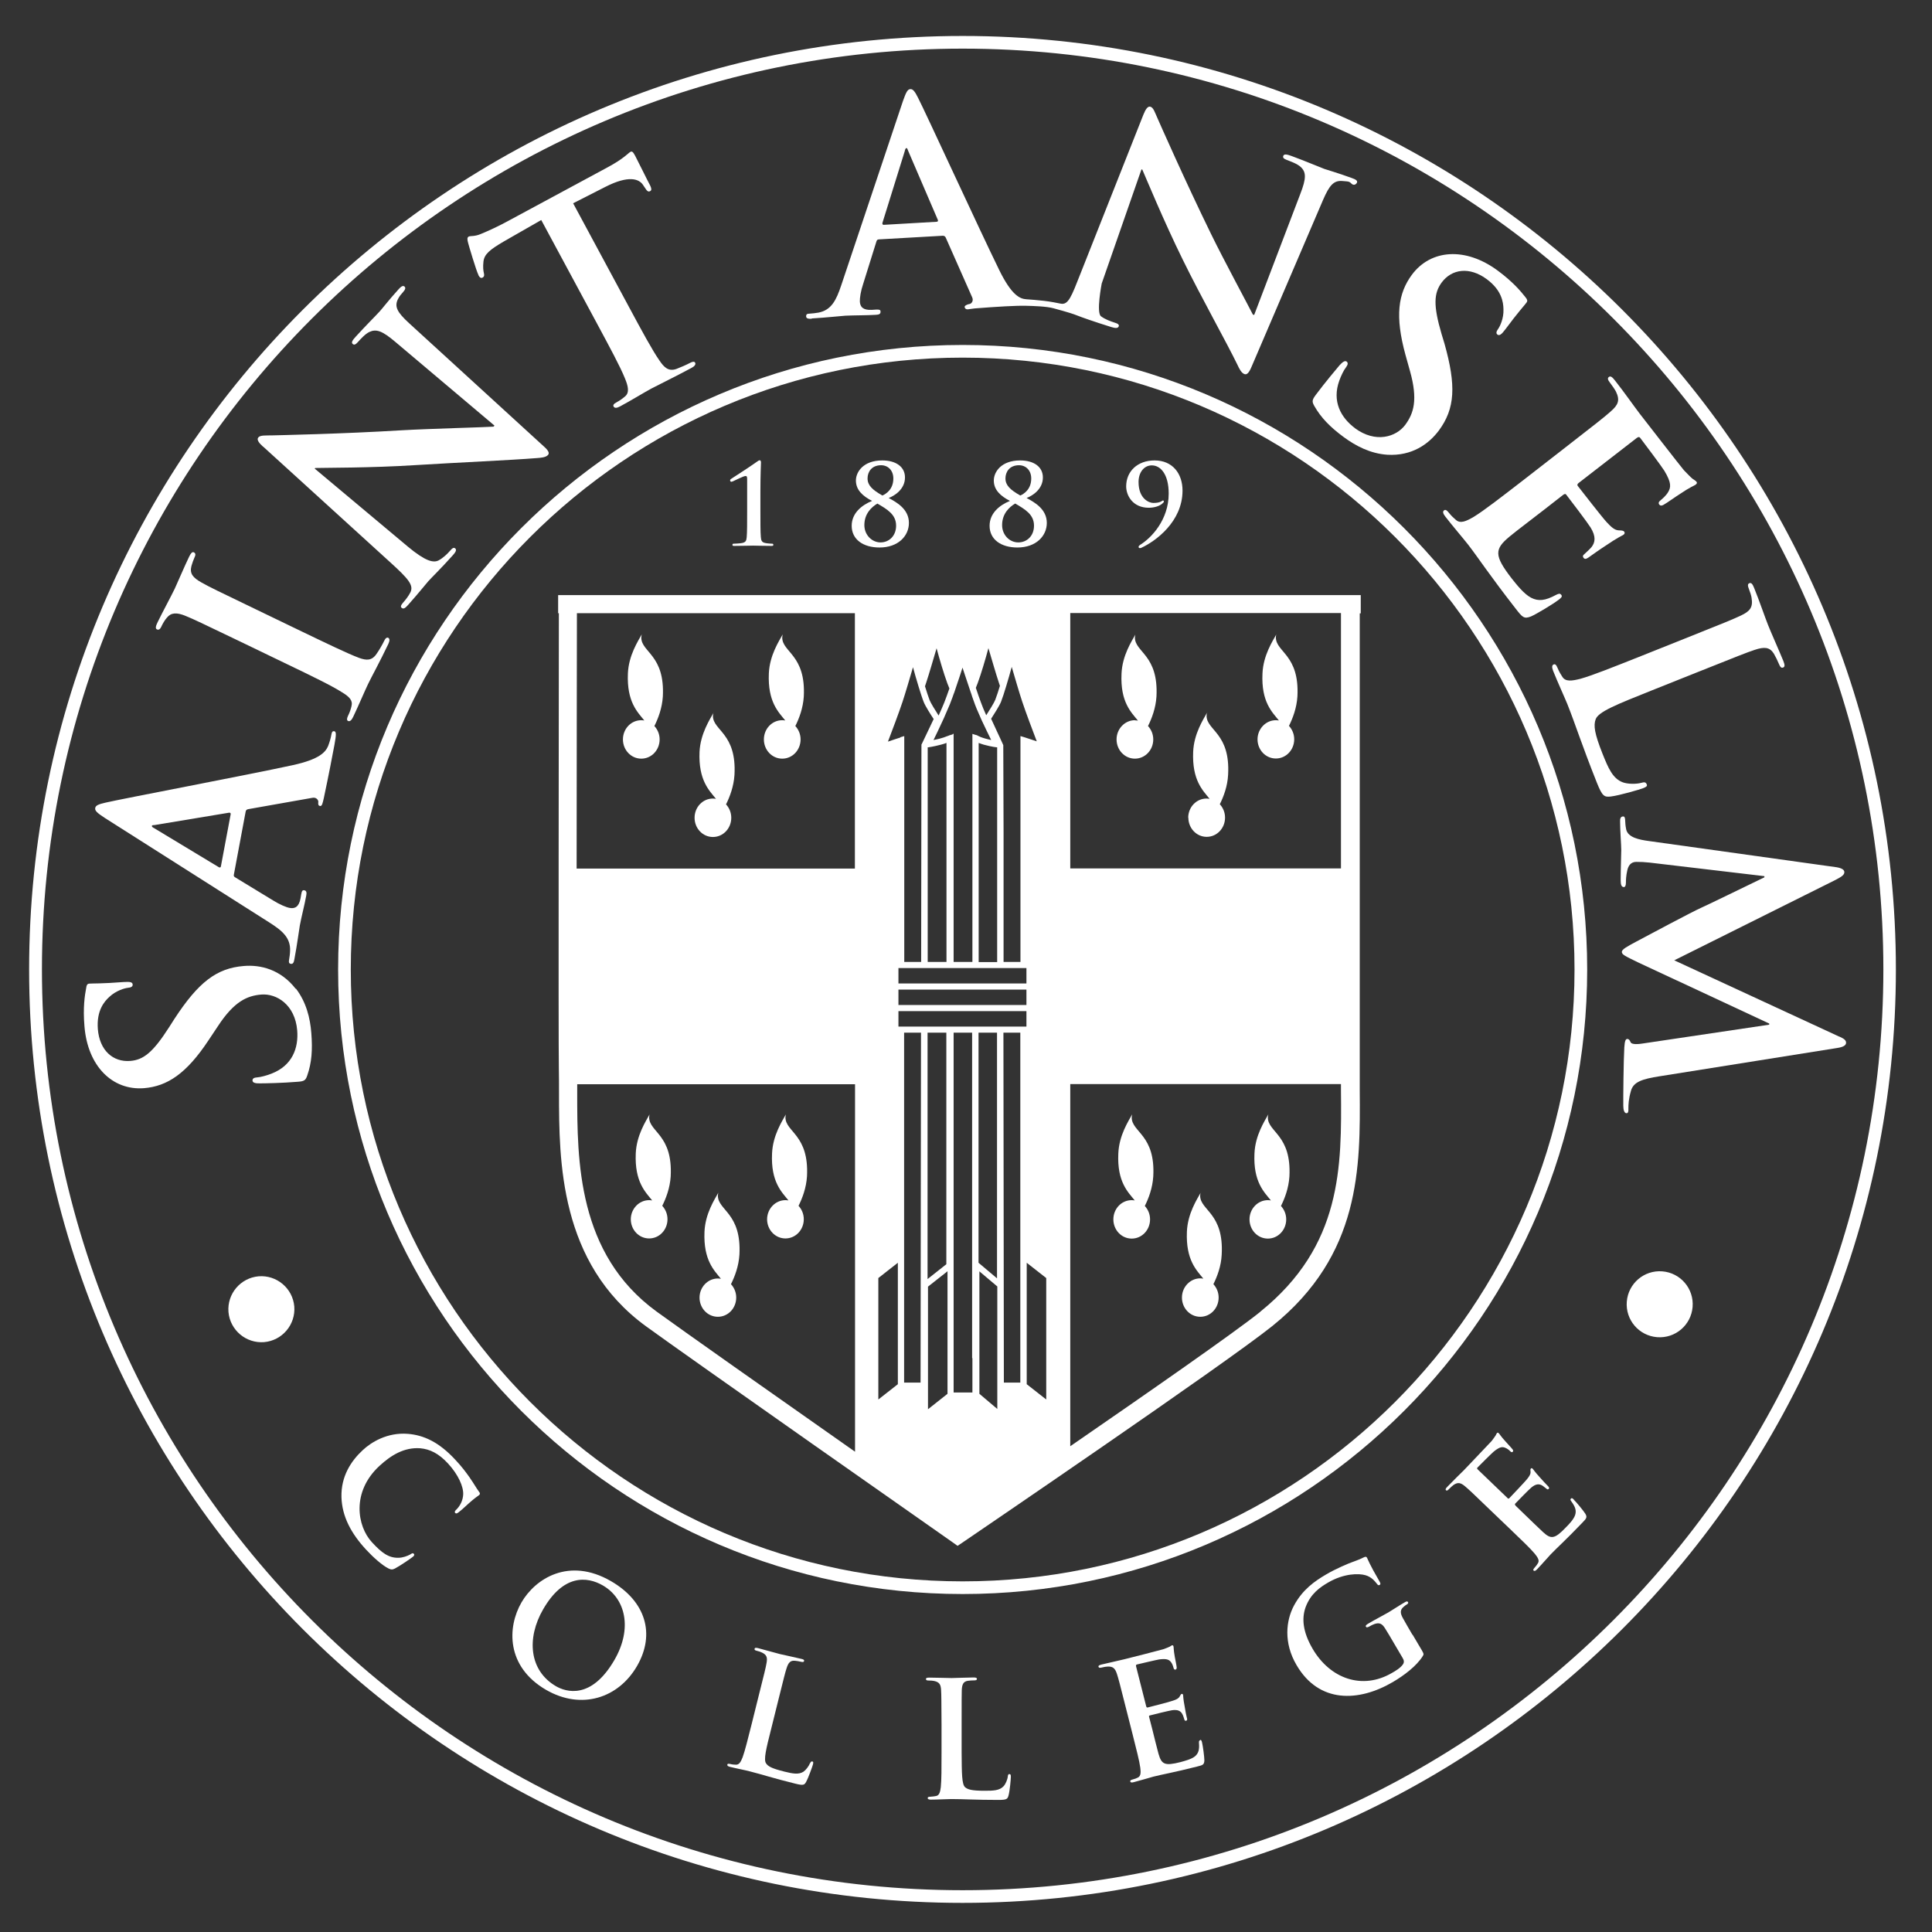
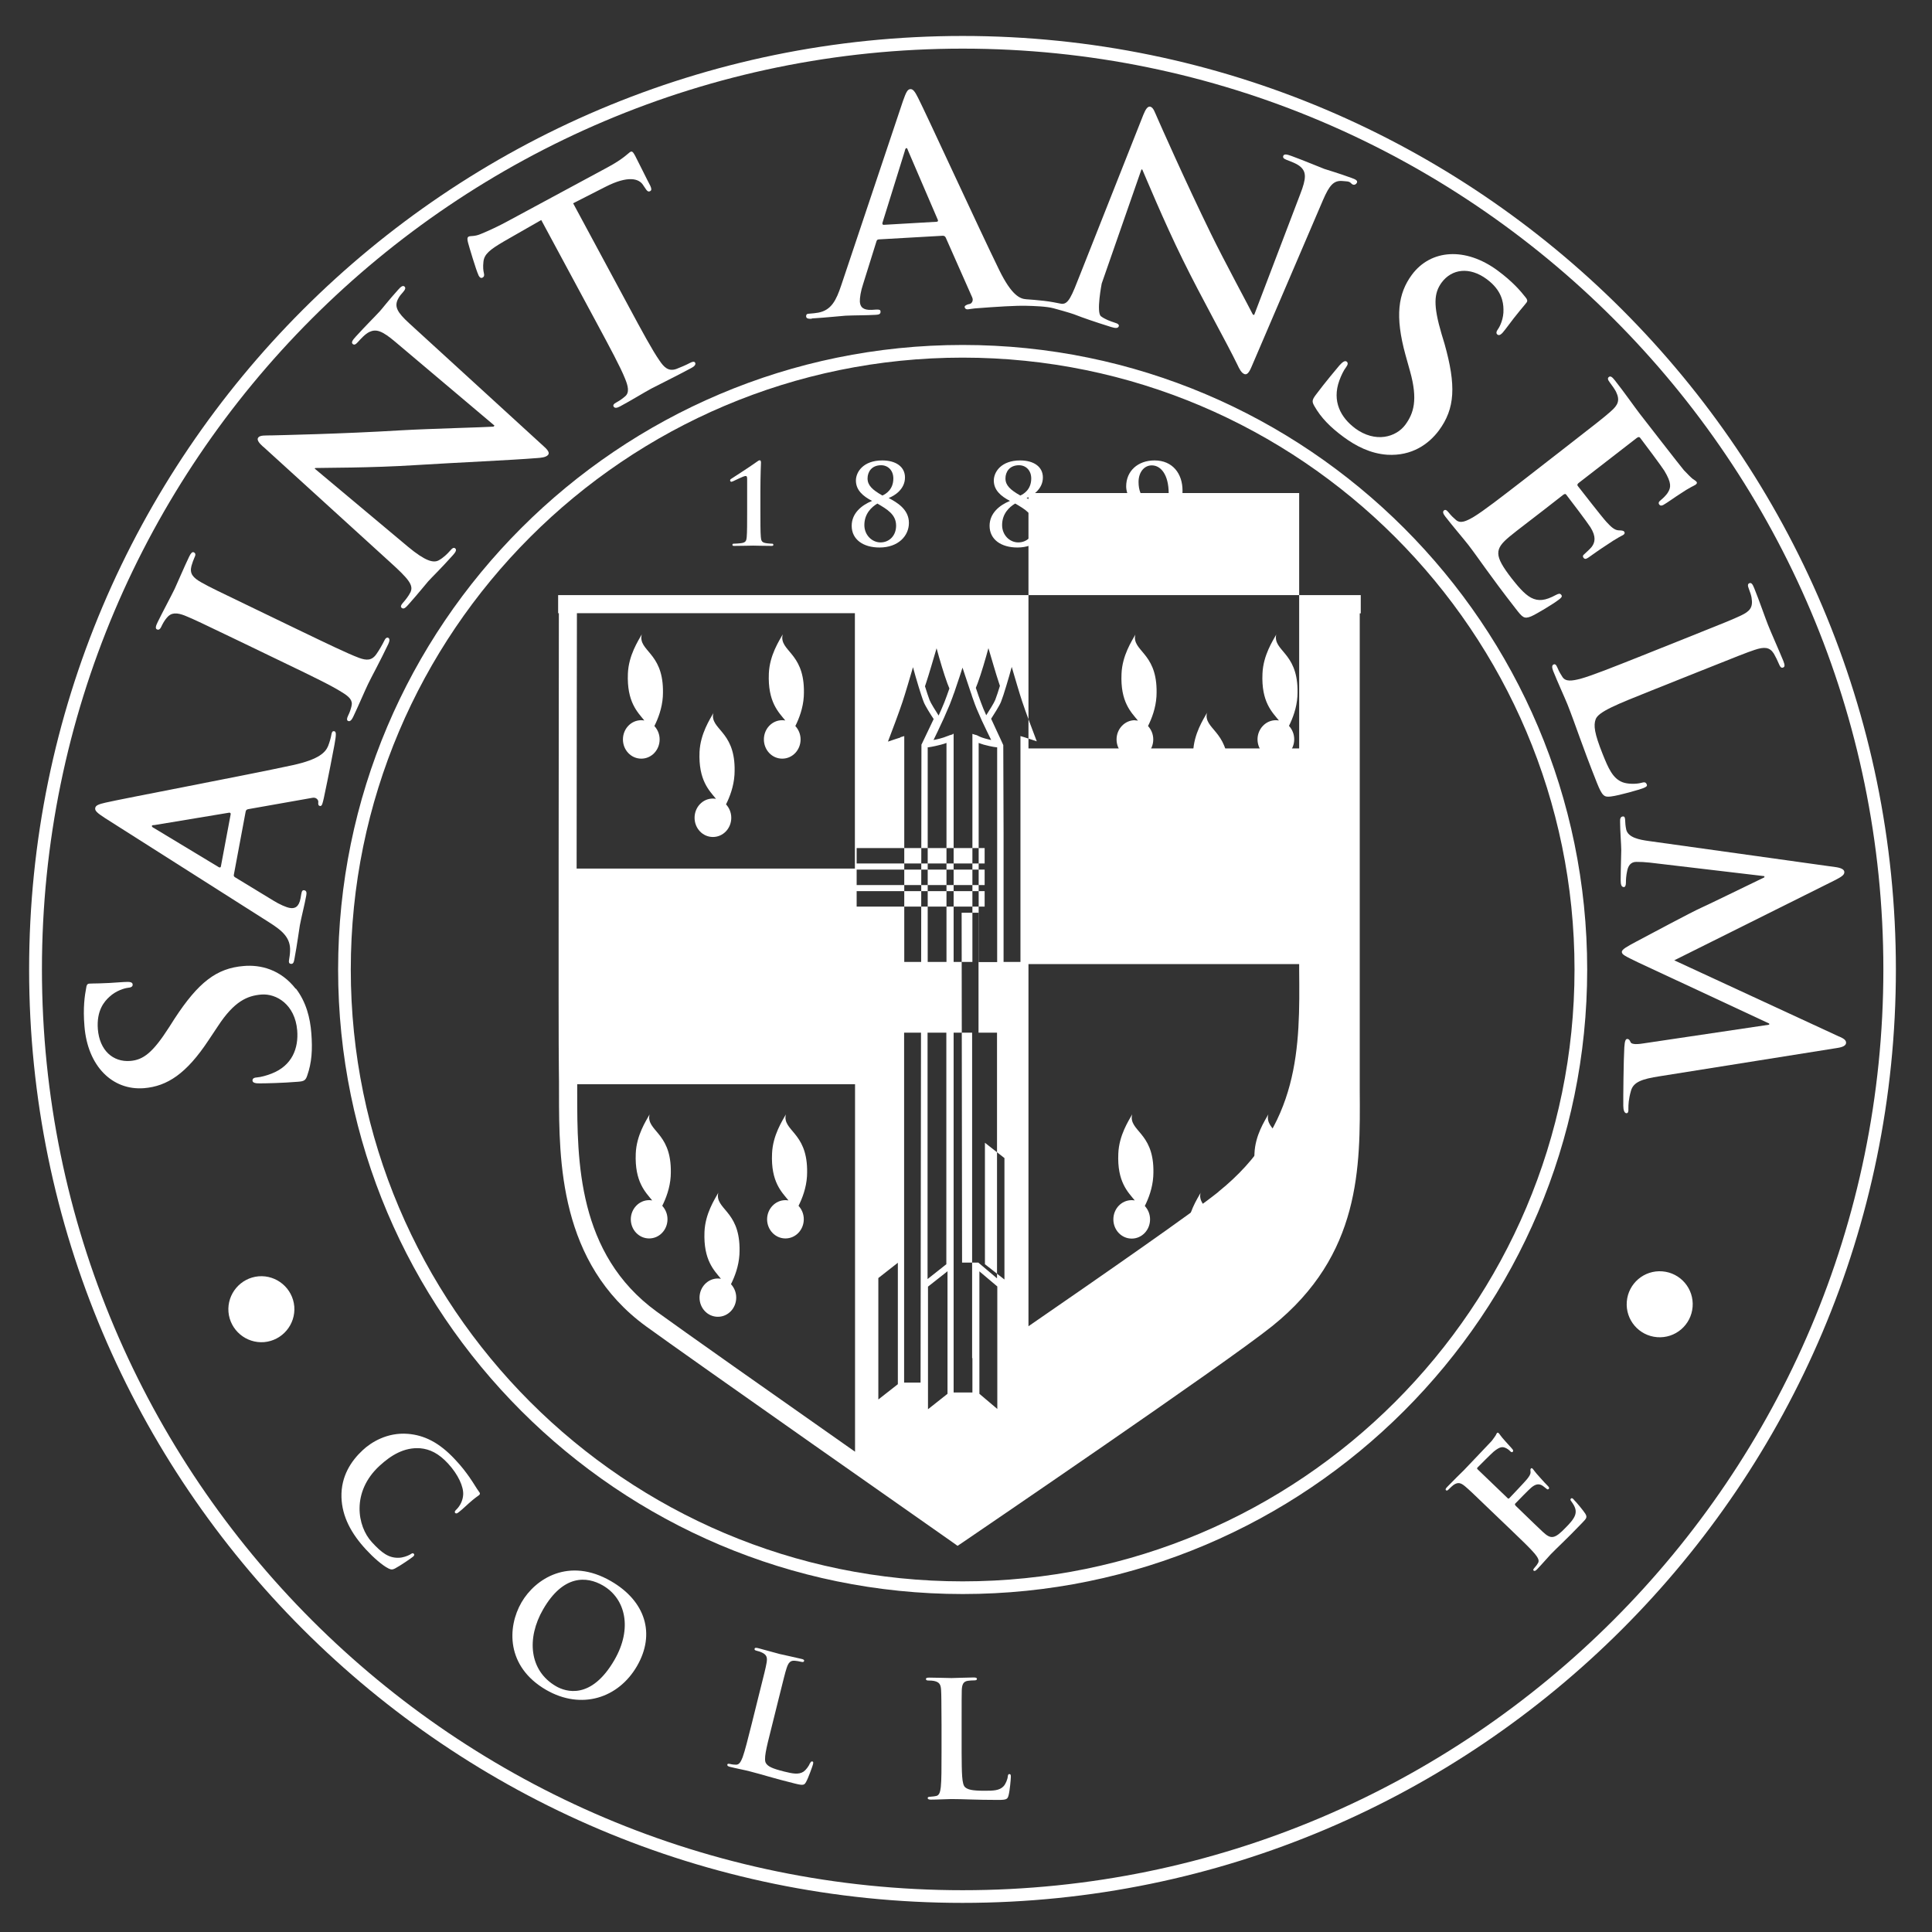
<svg xmlns="http://www.w3.org/2000/svg" id="Layer_1" data-name="Layer 1" viewBox="0 0 132.68 132.68">
  <rect x="0" y="0" width="132.68" height="132.68" fill="#333333" stroke="none" />
  <defs>
    <style>
      .cls-1 {
        fill: #fff;
        stroke-width: 0px;
      }
    </style>
  </defs>
  <path class="cls-1" d="m32.27,101.49c-.3-.42-.54-.75-1.01-1.25-1.12-1.21-2.16-1.68-3.24-1.77-1.44-.12-2.56.6-3.11,1.12-.79.73-1.5,1.79-1.46,3.23.04,1.33.67,2.5,1.7,3.61.48.52,1.11,1.08,1.54,1.29.19.09.26.08.43,0,.35-.18,1.15-.73,1.25-.82.07-.06.11-.13.05-.19-.06-.07-.11-.05-.26.05-.18.1-.51.22-.79.22-.68.02-1.16-.34-1.83-1.07-1.01-1.09-1.42-3.45.52-5.24.79-.73,1.7-1.29,2.8-1.21.66.06,1.27.35,1.92,1.06.69.75,1.06,1.58,1.03,2.12-.02.4-.21.77-.45,1.01-.11.1-.16.18-.1.25.07.07.15.03.28-.08.18-.13.62-.56.9-.79.3-.25.42-.31.48-.37.05-.05.06-.12-.02-.21-.2-.27-.37-.59-.62-.94h0Z" />
  <path class="cls-1" d="m41.95,108.58c-2.88-1.66-5.19-.17-6.14,1.47-.98,1.7-1.06,4.4,1.69,6,2.44,1.41,4.98.56,6.25-1.64,1.27-2.2.59-4.45-1.8-5.83h0Zm.25,5.41c-1.6,2.77-3.35,2.2-4.02,1.81-1.84-1.07-2.03-3.29-.88-5.28,1.38-2.39,2.99-2.28,4.1-1.64,1.57.91,2.04,2.96.8,5.11h0Z" />
  <path class="cls-1" d="m55.62,121.09c-.07.2-.28.47-.44.58-.34.22-.76.13-1.33-.01-.84-.21-1.1-.35-1.24-.56-.18-.25,0-.99.35-2.37l.47-1.89c.41-1.64.48-1.94.59-2.28.12-.37.25-.53.55-.51.13.01.31.04.43.07.13.03.2.03.22-.05.02-.08-.05-.12-.2-.15-.42-.1-1.21-.27-1.47-.33-.29-.07-.96-.27-1.47-.4-.16-.04-.24-.04-.26.04s.04.11.16.14c.14.03.27.08.35.12.34.16.38.36.31.73-.06.35-.14.65-.55,2.29l-.47,1.89c-.25.99-.46,1.84-.62,2.28-.12.3-.23.52-.46.51-.1,0-.24-.01-.4-.05-.13-.03-.18-.01-.19.04-.02.08.05.13.19.16.43.11,1.12.24,1.36.31.87.22,1.57.46,3.11.84.56.14.63.1.75-.12.16-.29.44-1.08.47-1.2.03-.13.03-.19-.04-.2-.09-.02-.12.04-.16.13h0Z" />
  <path class="cls-1" d="m69.33,121.83c-.09,0-.11.07-.12.17-.02.21-.15.52-.29.67-.28.3-.71.31-1.3.31-.87,0-1.15-.08-1.34-.24-.23-.2-.23-.96-.24-2.38v-1.95c0-1.68,0-2,.01-2.35.02-.39.11-.58.41-.63.13-.02.31-.03.43-.03.13,0,.2-.02.2-.1s-.08-.1-.23-.1c-.43,0-1.24.04-1.51.04-.3,0-1-.03-1.52-.03-.17,0-.24.02-.24.1,0,.08.07.1.19.1.14,0,.28.01.37.03.37.08.46.25.48.63.02.35.02.67.03,2.35v1.95c0,1.02,0,1.9-.05,2.36-.04.32-.1.57-.32.61-.1.02-.23.04-.4.05-.13,0-.18.03-.18.09,0,.08.08.11.22.11.44,0,1.14-.04,1.4-.04.9,0,1.63.06,3.23.06.58,0,.63-.06.7-.3.09-.32.16-1.15.16-1.28,0-.13-.01-.19-.09-.19h0Z" />
-   <path class="cls-1" d="m82.42,119.51c-.07.02-.09.07-.08.19.04.46-.04.72-.28.92-.25.2-.7.31-.98.39-1.1.28-1.31.16-1.52-.57-.09-.31-.33-1.3-.42-1.66l-.22-.85c-.02-.06-.02-.11.04-.12.26-.07,1.32-.33,1.53-.36.41-.06.6.06.71.27.07.13.1.27.14.38.01.05.05.09.12.07.1-.03.07-.14.04-.23-.02-.07-.11-.51-.14-.73-.11-.56-.1-.74-.11-.81-.02-.06-.05-.08-.1-.07-.05.01-.08.08-.14.18-.07.13-.22.21-.48.29-.24.09-1.48.4-1.71.46-.06.02-.09-.02-.11-.1l-.69-2.72c-.02-.08,0-.11.05-.13.21-.05,1.35-.32,1.54-.35.55-.07.69.03.82.2.09.12.14.3.16.37.02.1.06.14.14.13.07-.02.08-.09.08-.15-.01-.13-.11-.61-.13-.72-.09-.5-.07-.64-.09-.72-.01-.05-.04-.09-.09-.08-.05.01-.11.06-.16.09-.08.04-.25.11-.45.18-.2.06-2.34.61-2.68.69-.3.08-.99.22-1.56.36-.16.04-.23.08-.21.16.02.07.09.08.21.05.15-.04.34-.07.43-.07.37-.01.5.14.62.49.11.34.19.64.6,2.27l.48,1.89c.25.99.47,1.84.53,2.3.04.32.04.57-.16.67-.09.05-.22.1-.38.14-.13.03-.16.08-.15.13.02.08.1.09.24.05.43-.11,1.1-.31,1.35-.38.63-.16,1.37-.28,2.99-.69.41-.1.5-.13.51-.43,0-.23-.1-.98-.16-1.23-.03-.11-.05-.19-.14-.17h0Z" />
-   <path class="cls-1" d="m97,112.27c-.28-.48-.5-.86-.66-1.15-.19-.34-.19-.56.04-.76.1-.09.17-.14.24-.18.07-.04.11-.09.08-.15-.05-.08-.12-.06-.25.02-.32.18-.81.51-1.1.68-.29.17-.91.49-1.4.78-.13.08-.19.14-.14.21.03.06.1.04.19,0,.13-.08.3-.16.39-.19.35-.12.53-.02.73.3.18.28.39.64.67,1.12l.53.9c.1.16.13.31.02.46-.17.24-.5.44-.75.58-2.02,1.18-4.23.41-5.44-1.65-.69-1.18-.76-2.1-.49-2.86.35-.95,1.02-1.39,1.55-1.7,1.08-.63,2.1-.64,2.57-.5.41.12.63.4.79.6.05.07.1.11.17.07.08-.04.08-.11-.01-.26-.7-1.2-.79-1.5-.85-1.61-.04-.07-.08-.09-.2-.04-.23.12-.59.26-.82.34-.21.07-1.12.45-1.78.84-.8.47-1.62,1.04-2.21,2.13-.56,1.04-.73,2.57.17,4.1,1.54,2.64,4.27,2.54,6.62,1.16.75-.44,1.62-1.09,2.05-1.78.08-.13.07-.16-.08-.42l-.62-1.05h0Z" />
  <path class="cls-1" d="m108.09,102.99c-.08-.08-.14-.14-.21-.07-.05.06-.04.1.04.2.27.37.35.63.25.93-.1.3-.43.64-.63.84-.78.82-1.03.83-1.59.31-.24-.22-.97-.93-1.24-1.19l-.63-.61s-.07-.09-.03-.13c.18-.19.95-.98,1.11-1.11.32-.27.54-.26.74-.15.13.08.23.18.32.24.04.04.09.05.14,0,.07-.07-.02-.16-.08-.22-.06-.05-.36-.38-.51-.55-.39-.42-.47-.58-.52-.62-.05-.05-.09-.04-.12,0-.04.04-.03.11-.02.23.01.15-.08.29-.25.5-.16.2-1.04,1.12-1.21,1.3-.05.05-.09.03-.14-.03l-2.02-1.94c-.06-.05-.06-.09-.03-.13.15-.16.98-.98,1.12-1.1.43-.35.6-.34.8-.26.13.05.28.17.33.23.07.07.13.09.18.04.05-.06.02-.12-.01-.16-.08-.11-.42-.46-.49-.55-.35-.38-.4-.51-.46-.56-.04-.04-.08-.06-.12-.02-.04.04-.06.11-.09.16-.05.08-.15.22-.28.39-.14.16-1.67,1.75-1.91,2.01-.22.22-.72.7-1.13,1.13-.12.12-.15.19-.1.24.06.05.12.02.2-.07.11-.11.25-.24.32-.29.31-.21.5-.15.79.09.27.23.5.44,1.71,1.61l1.41,1.35c.74.71,1.37,1.31,1.67,1.67.2.25.34.46.22.65-.05.09-.13.2-.24.32-.09.1-.1.15-.06.19.06.05.13.02.23-.08.31-.32.77-.85.94-1.03.45-.47,1.01-.96,2.17-2.17.29-.3.36-.38.21-.63-.12-.19-.6-.78-.79-.96h0Z" />
  <path class="cls-1" d="m20.31,67.91c-1.04-1.34-2.43-1.67-3.57-1.57-1.87.15-3.12,1.12-4.76,3.63l-.37.58c-1.11,1.73-1.76,2.24-2.67,2.31-1.18.09-2.1-.72-2.22-2.18-.1-1.28.44-1.9.79-2.22.48-.45,1.08-.6,1.26-.62.24-.02.35-.09.34-.23-.01-.16-.17-.2-.61-.17-1.53.12-2.11.09-2.37.11-.14.01-.19.11-.21.29-.1.52-.23,1.36-.12,2.64.22,2.74,1.92,4.42,4.09,4.25,1.59-.13,2.91-.99,4.43-3.29l.64-.96c1.13-1.73,2.03-2.1,2.99-2.18,1.04-.08,2.31.69,2.46,2.46.1,1.22-.34,2.42-1.76,2.97-.33.13-.73.24-.99.26-.16.01-.33.05-.32.22.01.16.23.2.53.19.32,0,1.5-.02,2.59-.11.43-.03.53-.1.64-.43.31-.88.37-1.77.28-2.91-.08-1.04-.35-2.13-1.06-3.06h0Z" />
  <path class="cls-1" d="m22.96,50.22c-.14-.03-.17.07-.2.22-.04.23-.12.52-.23.8-.17.39-.55.9-2.44,1.31-3.18.69-11.68,2.3-12.84,2.57-.48.11-.68.19-.71.37-.04.19.15.35.67.69l11.27,7.16c.9.57,1.49,1.06,1.44,1.98,0,.16-.04.43-.07.61-.03.15,0,.24.11.26.16.03.22-.08.26-.33.19-1.01.33-2.09.37-2.3.11-.6.33-1.43.44-2.05.04-.21.02-.34-.13-.37-.12-.02-.17.03-.21.26l-.05.29c-.11.6-.4.73-.75.66-.23-.04-.68-.23-1.13-.51l-2.58-1.57c-.11-.06-.14-.11-.12-.2l.81-4.33c.02-.1.07-.15.17-.17l4.41-.78c.25-.05.4.12.41.26-.02.2,0,.28.12.3.14.03.18-.21.26-.55.33-1.55.6-2.96.73-3.66.13-.72.13-.9-.03-.93h0Zm-7.79,9.28c-.01.08-.08.09-.15.05l-4.44-2.68c-.07-.03-.16-.09-.15-.15.01-.06.11-.06.19-.06l5.12-.85c.06,0,.12.02.1.12l-.67,3.57h0Z" />
  <path class="cls-1" d="m11.08,43.03c.1-.21.23-.44.38-.61.28-.35.67-.38,1.29-.12.59.24,1.08.48,3.79,1.78l3.13,1.51c1.73.83,3.13,1.51,3.83,1.96.49.3.74.55.64.94-.04.18-.11.41-.24.67-.1.21-.08.31,0,.35.12.06.24-.04.35-.27.34-.71.83-1.86,1.03-2.27.23-.48.83-1.57,1.39-2.75.09-.2.11-.36-.01-.42-.09-.04-.19.02-.28.22-.13.27-.35.64-.51.87-.33.5-.71.47-1.21.29-.8-.3-2.2-.98-3.93-1.81l-3.13-1.51c-2.7-1.3-3.2-1.54-3.75-1.85-.61-.34-.84-.62-.7-1.15.07-.23.12-.38.2-.56.09-.18.1-.3-.04-.37-.11-.05-.21.07-.32.3-.33.68-.78,1.75-.99,2.2-.25.52-.84,1.61-1.17,2.29-.14.28-.17.44-.06.5.14.07.23-.02.32-.2h0Z" />
  <path class="cls-1" d="m18.07,30.67l8.69,7.91c1.28,1.16,1.66,1.6,1.43,2.09-.13.26-.35.54-.52.73-.13.15-.18.26-.09.34.13.12.27,0,.44-.19.69-.77,1.27-1.5,1.39-1.63.25-.28.83-.83,1.69-1.79.19-.21.28-.37.16-.47-.09-.08-.2-.02-.34.15-.21.24-.48.5-.79.67-.37.2-.93.05-2.12-.94l-6.4-5.36.04-.04c.52-.02,3.85,0,6.91-.2,2.91-.18,6.56-.34,8.29-.48.31-.02.63-.05.78-.21.12-.13.04-.31-.29-.6l-9.24-8.45c-.82-.75-1.03-1.14-.77-1.66.11-.22.22-.33.35-.48.16-.18.19-.3.1-.38-.12-.11-.27.03-.44.22-.65.72-1.11,1.32-1.26,1.48-.28.31-.96.98-1.65,1.74-.2.22-.33.39-.21.5.09.08.19.06.35-.12.19-.21.5-.56.79-.7.47-.22.87-.1,1.79.68l6.81,5.75-.07.07c-.46.04-4.4.14-6.31.25-4.09.25-8.54.34-8.89.35-.49.01-.81-.02-.95.14-.13.15.04.38.33.64h0Z" />
  <path class="cls-1" d="m32.84,18.87c.1.19.18.26.31.19.1-.06.12-.15.08-.31-.04-.16-.07-.41-.03-.77.05-.52.43-.83,1.42-1.41l2.55-1.46,3.84,7.13c.86,1.6,1.6,2.97,1.91,3.75.22.53.32.97.01,1.23-.14.12-.33.27-.59.41-.21.11-.25.2-.2.29.07.12.22.11.44-.01.7-.37,1.76-1.02,2.16-1.23.49-.26,1.61-.8,2.76-1.42.19-.1.3-.23.24-.35-.05-.09-.16-.09-.35.01-.26.14-.66.31-.92.41-.56.21-.87-.11-1.18-.57-.49-.7-1.23-2.07-2.09-3.67l-3.84-7.13,2.22-1.13c1.57-.8,2.3-.56,2.58-.13l.12.18c.16.25.24.32.38.24.1-.06.08-.18,0-.36-.24-.45-.84-1.68-1.03-2.04-.14-.26-.21-.36-.34-.29-.14.08-.46.47-1.58,1.07l-6.88,3.71c-.57.31-1.25.63-1.79.85-.45.2-.72.12-.86.19-.1.06-.1.19-.03.44.04.16.56,1.92.71,2.2h0Z" />
  <path class="cls-1" d="m55.74,21.87c1.02-.06,2.11-.18,2.32-.19.61-.03,1.46-.02,2.09-.06.22-.01.33-.06.32-.22,0-.12-.07-.15-.3-.14l-.3.02c-.61.03-.8-.21-.82-.57-.01-.24.06-.72.23-1.22l.9-2.88c.03-.12.07-.16.17-.17l4.39-.25c.1,0,.16.03.21.13l1.81,4.09c.11.23-.02.42-.15.46-.2.03-.4.13-.36.24.09.22.26.11.69.07,1.54-.12,2.84-.2,3.55-.18.48.01,1.39.04,1.86.17,1.06.29,1.36.39,1.61.49.36.14,1.11.41,2.36.8.27.08.45.1.51-.05.04-.11-.06-.19-.27-.25-.31-.1-.67-.23-.95-.44-.34-.25.05-2.25.05-2.25l2.73-7.84.06.02c.21.47,1.45,3.49,2.78,6.19,1.26,2.57,3.01,5.68,3.75,7.21.13.28.27.56.48.64.17.06.31-.08.48-.48l4.92-11.48c.44-1.02.74-1.35,1.33-1.3.25.03.46,0,.59.15.19.21.36.07.41-.04.06-.15-.12-.23-.37-.32-.93-.34-1.67-.55-1.87-.62-.4-.15-1.28-.53-2.26-.89-.28-.1-.5-.16-.56-.01-.04.11,0,.19.23.28.26.1.72.26.96.48.38.35.41.76-.03,1.88l-3.16,8.29-.09-.03c-.2-.41-2.05-3.84-2.87-5.53-1.77-3.62-3.53-7.61-3.67-7.93-.2-.44-.28-.74-.49-.81-.19-.06-.34.18-.49.55l-4.31,10.89c-.63,1.6-.84,2.2-1.38,2.08-.2-.04-.68-.14-1.13-.19-.45-.05-.92-.09-1.23-.11-.42-.03-.99-.26-1.84-1.99-1.43-2.92-5.04-10.79-5.58-11.84-.22-.44-.35-.61-.53-.6-.2.01-.3.23-.51.82l-4.24,12.66c-.34,1.01-.67,1.7-1.57,1.87-.16.03-.43.06-.61.07-.16,0-.23.05-.23.17,0,.16.13.19.39.18h0Zm6.4-11.52c.02-.08.05-.18.11-.18.06,0,.08.09.11.17l2.05,4.77c.02.06,0,.12-.09.12l-3.63.21c-.08,0-.1-.05-.09-.13l1.54-4.95h0Z" />
  <path class="cls-1" d="m93.06,29.41c-.98-.73-1.6-1.85-1.08-3.28.12-.33.3-.71.46-.91.09-.13.18-.28.04-.39-.13-.09-.3.05-.5.27-.2.24-.97,1.15-1.62,2.02-.26.35-.27.46-.1.76.46.81,1.09,1.45,2.01,2.13.84.62,1.84,1.14,3,1.22,1.7.1,2.85-.74,3.54-1.66,1.12-1.51,1.2-3.09.39-5.97l-.2-.66c-.58-1.97-.53-2.8,0-3.53.7-.95,1.92-1.11,3.1-.24,1.03.76,1.14,1.58,1.15,2.06.03.66-.26,1.21-.36,1.35-.14.19-.16.32-.05.4.13.09.27,0,.53-.35.92-1.24,1.32-1.65,1.47-1.86.08-.11.04-.22-.08-.36-.33-.42-.88-1.07-1.91-1.83-2.21-1.63-4.59-1.46-5.89.29-.95,1.29-1.17,2.84-.44,5.5l.31,1.11c.56,1.99.25,2.91-.32,3.69-.62.84-2.04,1.29-3.47.23h0Z" />
  <path class="cls-1" d="m110.6,28.27c-.48.42-.91.76-3.28,2.6l-2.74,2.13c-1.44,1.11-2.67,2.07-3.38,2.5-.5.29-.9.48-1.21.21-.14-.12-.32-.28-.5-.51-.15-.19-.24-.21-.32-.15-.11.08-.07.23.09.43.48.62,1.29,1.57,1.57,1.93.71.92,1.43,2.04,3.26,4.39.46.59.57.73,1.06.53.37-.16,1.53-.86,1.89-1.14.16-.12.28-.22.18-.34-.09-.11-.17-.09-.37.01-.72.39-1.2.45-1.7.19-.5-.26-1.01-.92-1.33-1.32-1.23-1.59-1.19-2.02-.14-2.89.44-.37,1.89-1.46,2.42-1.88l1.23-.96c.09-.07.17-.11.23-.03.29.37,1.47,1.93,1.67,2.25.39.63.32,1.03.07,1.35-.17.2-.37.36-.51.5-.08.06-.12.14-.03.25.11.14.28,0,.41-.09.11-.08.76-.54,1.09-.75.83-.57,1.14-.69,1.24-.76.09-.07.09-.14.04-.21-.06-.08-.19-.08-.4-.09-.26-.02-.49-.22-.81-.57-.31-.33-1.7-2.13-1.97-2.47-.07-.09-.02-.16.09-.24l3.95-3.06c.11-.08.18-.09.24-.01.24.31,1.48,1.97,1.66,2.26.51.85.45,1.15.25,1.48-.13.22-.38.44-.49.53-.14.11-.19.2-.11.31.09.11.2.07.29.02.21-.11.92-.62,1.09-.72.75-.51,1-.58,1.11-.66.08-.06.13-.12.07-.2-.06-.08-.18-.14-.26-.2-.13-.1-.35-.33-.61-.6-.24-.28-2.65-3.39-3.04-3.89-.34-.44-1.05-1.46-1.7-2.28-.18-.23-.3-.32-.41-.23-.11.08-.07.2.06.37.17.22.36.5.43.64.29.6.14.92-.37,1.36h0Z" />
  <path class="cls-1" d="m113.08,53.85c-.06-.15-.18-.14-.36-.09-.36.1-.96.09-1.29-.04-.68-.26-.98-.97-1.37-1.94-.57-1.43-.63-1.96-.48-2.38.18-.52,1.44-1.02,3.79-1.96l3.23-1.29c2.79-1.11,3.3-1.32,3.9-1.52.66-.22,1.03-.2,1.32.26.12.21.26.49.34.69.09.22.17.32.3.26.13-.05.11-.19.01-.45-.29-.71-.88-2.03-1.05-2.47-.2-.5-.6-1.67-.95-2.53-.11-.28-.2-.39-.33-.34-.13.05-.12.18-.04.38.09.24.17.47.19.63.11.66-.12.92-.73,1.21-.57.27-1.09.48-3.87,1.59l-3.23,1.29c-1.69.67-3.14,1.25-3.94,1.47-.56.14-1,.21-1.22-.13-.1-.15-.23-.36-.34-.63-.09-.22-.17-.27-.26-.23-.13.05-.13.2-.04.44.29.73.81,1.87.98,2.29.59,1.49.97,2.74,2.02,5.38.38.95.51,1.01.96.96.59-.07,2.02-.49,2.22-.57.22-.09.3-.14.25-.27h0Z" />
  <path class="cls-1" d="m126.31,71.19l-11.33-5.24,11.07-5.52c.51-.26.61-.38.61-.54,0-.16-.18-.27-.52-.33l-12.89-1.8c-.67-.09-1.44-.24-1.57-.79-.06-.3-.06-.43-.07-.59,0-.2-.04-.32-.14-.31-.18,0-.22.16-.21.36,0,.63.08,1.58.08,1.95,0,.36-.04,1.24-.04,2.07,0,.3.05.47.22.47.1,0,.14-.14.14-.3,0-.2.01-.47.09-.83.07-.34.25-.6.62-.6.32,0,.57.01.93.05l7.87.93v.08c-1.47.71-3.95,1.92-4.36,2.1-.55.24-3.55,1.84-4.45,2.32-.59.32-.98.52-.98.7,0,.18.18.27,1.11.72l9.01,4.2v.08s-8.67,1.29-8.67,1.29c-.55.09-.81.03-.85-.09-.06-.14-.12-.22-.22-.22-.12,0-.18.12-.21.58-.05.79-.08,3.52-.07,4.01,0,.28.07.51.22.51.12,0,.14-.14.13-.32,0-.26.01-.65.18-1.23.17-.59.74-.8,1.98-.99l12.18-1.94c.41-.06.61-.18.61-.36,0-.18-.16-.29-.48-.43h0Z" />
  <path class="cls-1" d="m50.21,33.09s.07-.02.11-.03c.17-.07.74-.37.88-.37.11,0,.11.09.11.27,0,.26,0,.59,0,1v1.21c0,.73,0,1.38-.03,1.72-.02.24-.07.35-.31.4-.14.03-.53.05-.61.05-.03,0-.06.02-.06.08s.04.07.12.07c.49,0,1.13-.02,1.3-.02.21,0,.69.02,1.27.02.08,0,.12-.02.12-.07s-.03-.08-.06-.08c-.06,0-.39-.02-.5-.05-.24-.05-.28-.17-.3-.41-.03-.34-.03-.98-.03-1.72v-1.41c0-1.17.04-1.92.04-1.98,0-.08-.02-.16-.08-.16-.06,0-.14.05-.2.1-.27.2-1.73,1.16-1.76,1.17-.04.02-.08.06-.08.11s.03.08.05.08h0Z" />
  <path class="cls-1" d="m58.49,36.11c0,.94.79,1.49,1.91,1.49,1.28,0,2.02-.79,2.02-1.69,0-.95-.85-1.42-1.39-1.71.42-.16,1.12-.61,1.12-1.41,0-.74-.63-1.17-1.56-1.17-1.3,0-1.81.79-1.81,1.38,0,.65.47,1.07,1.11,1.4-.74.3-1.4.86-1.4,1.71h0Zm1.09-3.26c0-.43.27-.9.93-.9.46,0,.84.34.84.91,0,.77-.53,1.07-.75,1.17-.69-.39-1.02-.7-1.02-1.17h0Zm.67,1.73c.68.4,1.29.75,1.29,1.52,0,.7-.48,1.15-1.07,1.15s-1.11-.51-1.11-1.19c0-.78.49-1.24.9-1.48h0Z" />
  <path class="cls-1" d="m67.96,36.11c0,.94.79,1.49,1.91,1.49,1.28,0,2.02-.79,2.02-1.69,0-.95-.85-1.42-1.39-1.71.42-.16,1.12-.61,1.12-1.41,0-.74-.63-1.17-1.56-1.17-1.3,0-1.81.79-1.81,1.38,0,.65.47,1.07,1.11,1.4-.74.3-1.4.86-1.4,1.71h0Zm1.09-3.26c0-.43.27-.9.93-.9.46,0,.84.34.84.91,0,.77-.53,1.07-.75,1.17-.69-.39-1.02-.7-1.02-1.17h0Zm.67,1.73c.68.4,1.29.75,1.29,1.52,0,.7-.48,1.15-1.08,1.15s-1.11-.51-1.11-1.19c0-.78.49-1.24.9-1.48h0Z" />
  <path class="cls-1" d="m78.88,34.87c.39,0,.79-.11,1.01-.35.02-.02.04-.06.04-.08,0-.04-.03-.07-.06-.07s-.07.04-.15.08c-.1.05-.25.09-.52.09s-1.01-.27-1.01-1.44c0-.65.37-1.14.91-1.14.59,0,1.16.59,1.16,1.94,0,1.8-1.19,3.05-1.98,3.53-.04.03-.09.08-.09.13,0,.04.04.08.07.08.06,0,.1,0,.14-.03.95-.44,2.81-1.78,2.81-3.92,0-1.16-.68-2.07-1.92-2.07-1.17,0-1.95.75-1.95,1.78,0,.64.46,1.47,1.55,1.47h0Z" />
  <path class="cls-1" d="m114.16,87.31c-1.25-.1-2.34.83-2.44,2.08-.1,1.25.83,2.34,2.08,2.44,1.25.1,2.34-.83,2.44-2.08.1-1.25-.83-2.34-2.08-2.44h0Z" />
  <path class="cls-1" d="m17.76,87.65c-1.25.11-2.17,1.21-2.07,2.45.11,1.25,1.21,2.17,2.45,2.07,1.25-.11,2.17-1.21,2.07-2.45-.11-1.25-1.21-2.17-2.45-2.07h0Z" />
  <path class="cls-1" d="m66.11,2.47C30.76,2.47,2,31.23,2,66.58s28.76,64.1,64.1,64.1,64.1-28.76,64.1-64.1S101.45,2.47,66.11,2.47h0Zm0,127.34c-34.87,0-63.23-28.37-63.23-63.24S31.24,3.34,66.11,3.34s63.23,28.37,63.23,63.23-28.37,63.24-63.23,63.24h0Z" />
  <path class="cls-1" d="m66.11,23.69c-23.65,0-42.89,19.24-42.89,42.89s19.24,42.89,42.89,42.89,42.89-19.24,42.89-42.89-19.24-42.89-42.89-42.89h0Zm0,84.91c-23.17,0-42.02-18.85-42.02-42.02s18.85-42.02,42.02-42.02,42.02,18.85,42.02,42.02-18.85,42.02-42.02,42.02h0Z" />
  <path class="cls-1" d="m44.07,43.57c-.24.44-.9,1.43-.95,2.69-.08,1.95.67,2.65,1.13,3.22-.07-.01-.14-.02-.21-.02-.7,0-1.26.59-1.26,1.32s.56,1.32,1.26,1.32,1.26-.59,1.26-1.32c0-.36-.14-.68-.36-.92.26-.52.53-1.23.58-2.02.15-2.85-1.46-3.04-1.48-4.04,0-.1.02-.17.03-.22h0Z" />
  <path class="cls-1" d="m53.75,43.57c-.24.44-.9,1.43-.95,2.69-.08,1.95.67,2.65,1.13,3.22-.07-.01-.14-.02-.21-.02-.7,0-1.26.59-1.26,1.32s.56,1.32,1.26,1.32,1.26-.59,1.26-1.32c0-.36-.14-.68-.36-.92.26-.52.53-1.23.58-2.02.15-2.85-1.46-3.04-1.48-4.04,0-.1.02-.17.03-.22h0Z" />
  <path class="cls-1" d="m49,48.95s.03-.05.04-.07c0,0-.02.02-.04.07h0Z" />
  <path class="cls-1" d="m49,48.95c-.24.44-.9,1.43-.96,2.69-.08,1.95.67,2.65,1.13,3.22-.07-.01-.14-.02-.21-.02-.7,0-1.26.59-1.26,1.32s.56,1.32,1.26,1.32,1.26-.59,1.26-1.32c0-.36-.14-.68-.36-.92.26-.52.53-1.23.58-2.02.16-2.85-1.46-3.04-1.48-4.04,0-.1.02-.17.03-.22h0Z" />
  <path class="cls-1" d="m43.32,83.73c0,.73.56,1.32,1.26,1.32s1.26-.59,1.26-1.32c0-.36-.14-.68-.36-.92.26-.52.53-1.23.58-2.02.15-2.85-1.46-3.04-1.48-4.04,0-.1.02-.17.03-.22-.24.44-.9,1.43-.95,2.69-.08,1.95.67,2.65,1.13,3.22-.07-.01-.14-.02-.21-.02-.69,0-1.26.59-1.26,1.32h0Z" />
  <path class="cls-1" d="m52.68,83.73c0,.73.56,1.32,1.26,1.32s1.26-.59,1.26-1.32c0-.36-.14-.68-.36-.92.26-.52.53-1.23.58-2.02.15-2.85-1.46-3.04-1.48-4.04,0-.1.02-.17.03-.22-.24.44-.9,1.43-.95,2.69-.09,1.95.67,2.65,1.13,3.22-.07-.01-.14-.02-.21-.02-.69,0-1.26.59-1.26,1.32h0Z" />
  <path class="cls-1" d="m49.33,81.9s.03-.05.04-.07c0,0-.02.02-.04.07h0Z" />
  <path class="cls-1" d="m48.04,89.11c0,.73.56,1.32,1.26,1.32s1.26-.59,1.26-1.32c0-.36-.14-.68-.36-.92.26-.52.53-1.23.58-2.02.15-2.85-1.46-3.04-1.48-4.04,0-.1.02-.17.03-.22-.24.44-.9,1.43-.95,2.69-.08,1.95.67,2.65,1.13,3.22-.07-.01-.14-.02-.21-.02-.69,0-1.26.59-1.26,1.32h0Z" />
  <path class="cls-1" d="m77.75,76.53c-.24.44-.9,1.43-.95,2.69-.09,1.95.67,2.65,1.13,3.22-.07-.01-.14-.02-.21-.02-.7,0-1.26.59-1.26,1.32s.56,1.32,1.26,1.32,1.26-.59,1.26-1.32c0-.36-.14-.68-.36-.92.26-.52.53-1.23.58-2.02.16-2.85-1.46-3.04-1.48-4.04,0-.1.02-.17.03-.22h0Z" />
  <path class="cls-1" d="m87.1,76.53c-.24.44-.9,1.43-.95,2.69-.09,1.95.67,2.65,1.13,3.22-.07-.01-.14-.02-.21-.02-.69,0-1.26.59-1.26,1.32s.56,1.32,1.26,1.32,1.26-.59,1.26-1.32c0-.36-.14-.68-.36-.92.26-.52.53-1.23.58-2.02.15-2.85-1.46-3.04-1.48-4.04,0-.1.01-.17.03-.22h0Z" />
  <path class="cls-1" d="m82.46,81.9s.03-.05.04-.07c0,0-.02.02-.04.07h0Z" />
  <path class="cls-1" d="m82.46,81.9c-.24.44-.9,1.43-.95,2.69-.08,1.95.67,2.65,1.13,3.22-.07-.01-.14-.02-.21-.02-.69,0-1.26.59-1.26,1.32s.56,1.32,1.26,1.32,1.26-.59,1.26-1.32c0-.36-.14-.68-.36-.92.26-.52.53-1.23.57-2.02.16-2.85-1.46-3.04-1.48-4.04,0-.1.02-.17.03-.22h0Z" />
  <path class="cls-1" d="m77.94,49.46c-.69,0-1.26.59-1.26,1.32s.56,1.32,1.26,1.32,1.26-.59,1.26-1.32c0-.36-.14-.68-.36-.92.26-.52.53-1.23.58-2.02.15-2.85-1.46-3.04-1.48-4.04,0-.1.02-.17.03-.22-.24.44-.9,1.43-.95,2.69-.09,1.95.67,2.65,1.13,3.22-.07-.01-.14-.02-.21-.02h0Z" />
  <path class="cls-1" d="m86.36,50.77c0,.73.56,1.32,1.26,1.32s1.26-.59,1.26-1.32c0-.36-.14-.68-.36-.92.26-.52.53-1.23.58-2.02.15-2.85-1.46-3.04-1.48-4.04,0-.1.01-.17.03-.22-.24.44-.9,1.43-.95,2.69-.09,1.95.67,2.65,1.13,3.22-.07-.01-.14-.02-.21-.02-.69,0-1.26.59-1.26,1.32h0Z" />
  <path class="cls-1" d="m82.9,48.95s.03-.05.04-.07c0,0-.02.02-.04.07h0Z" />
  <path class="cls-1" d="m81.61,56.15c0,.73.56,1.32,1.26,1.32s1.26-.59,1.26-1.32c0-.36-.14-.68-.36-.92.26-.52.53-1.23.57-2.02.16-2.85-1.46-3.04-1.48-4.04,0-.1.02-.17.03-.22-.24.44-.9,1.43-.95,2.69-.08,1.95.67,2.65,1.13,3.22-.07-.01-.14-.02-.21-.02-.7,0-1.26.59-1.26,1.32h0Z" />
-   <path class="cls-1" d="m38.31,42.11h.07c0,4.4-.04,29.33,0,31.35.01.49.01,1.03.01,1.59,0,4.66.02,11.69,5.97,16.03,2.7,1.97,20.86,14.7,21.05,14.83l.35.25.36-.24c.73-.5,18.01-12.25,21.25-14.85,6.1-4.9,6.05-10.91,6.01-16.21,0-.47,0-.94,0-1.41v-31.33h.07v-1.25h-55.12v1.25h0Zm20.4,57.58c-5.42-3.8-12.07-8.49-13.62-9.62-5.44-3.96-5.45-10.36-5.45-15.02,0-.2,0-.39,0-.59h19.08v25.23h0Zm-19.11-40.04c0-7.35.02-15.3.02-17.54h19.09v17.54h-19.11Zm25.83-9.22l-.2.06s0,0-.01,0c-.03.01-.07.03-.12.05-.02,0-.06.02-.09.03-.12.05-.26.1-.49.16-.16.04-.29.07-.41.09.16-.33.41-.84.64-1.35.06-.12.11-.24.16-.36.12-.27.23-.53.32-.74.06-.15.13-.33.2-.53.03-.1.07-.2.11-.3.03-.1.07-.2.1-.3.17-.49.34-1.01.46-1.39.13.38.29.89.46,1.38.03.1.07.2.1.3.04.1.07.2.1.3.07.2.14.4.2.56.07.18.15.39.25.6.07.16.14.32.21.48.24.52.49,1.02.65,1.35-.11-.02-.25-.06-.41-.1-.28-.08-.4-.14-.48-.18,0,0,0,0,0,0-.05-.03-.09-.05-.13-.06l-.08-.02-.19-.06v15.66h-1.29v-15.67l-.07.02h0Zm-3.6.22c-.06.02-.51.16-.85.28.26-.68.77-2.03,1-2.73.2-.6.51-1.67.72-2.38.1.38.24.86.38,1.32.03.11.07.22.1.32.03.11.07.21.1.31.05.16.11.32.16.45.1.26.51.91.68,1.16l-.4.84-.21.44-.21.44-.02.03-.02,14.93h-1.16v-15.51l-.27.08h0Zm1.69-3.51c.03-.08.06-.17.08-.24.2-.6.51-1.67.72-2.38.19.71.5,1.76.74,2.41.03.08.08.21.14.35-.13.37-.25.71-.35.96-.1.25-.24.57-.39.9-.2-.31-.55-.87-.62-1.06-.1-.26-.2-.58-.31-.93h0Zm.19,4.18h.05s.33-.04.86-.18c.16-.04.28-.08.38-.12v15.04h-1.29v-14.75h0Zm3.3-4.07c.05-.13.1-.25.13-.33.24-.64.55-1.7.74-2.41.21.71.52,1.78.72,2.38.02.07.05.14.07.21-.11.36-.22.7-.32.96-.07.19-.42.75-.62,1.06-.14-.31-.27-.61-.36-.87-.1-.27-.23-.63-.35-1h0Zm.2,3.77c.09.04.2.07.35.12.59.16.88.18.89.18h.03s0,5.93,0,5.93v8.82h-1.27v-15.05h0Zm.85-1.65c.17-.26.58-.91.68-1.16.05-.14.11-.31.17-.48.03-.1.07-.21.1-.32.03-.11.07-.21.1-.32.14-.45.27-.92.37-1.29.21.71.52,1.78.72,2.38.23.7.74,2.05,1,2.73-.35-.11-.79-.26-.85-.28l-.27-.08v15.51h-1.16v-8.89s-.02-6-.02-6l-.2-.44-.21-.45-.42-.91h0Zm-6.4,45.69l-1.34,1.05v-8.34l1.34-1.05v8.34h0Zm1.56-.11h-1.13v-24.03h1.16l-.03,24.03h0Zm1.85-1.89v2.66l-1.34,1.06v-8.42l1.27-1,.07-.06v5.77h0Zm-1.37-5.22v-16.92h1.29v15.9l-1.29,1.02h0Zm3.08,7.79h-1.29v-9.21h0s0-15.5,0-15.5h1.27v22.35h.02v2.36h0Zm1.71-2.57v3.7l-1.23-1.04v-8.41l1.22,1.03h.01v4.72h0Zm-1.29-6.35v-15.79h1.27v16.87l-1.27-1.07h0Zm2.87,8.24h-1.13l-.03-24.03h1.16v24.03h0Zm.42-24.45h-8.79v-1.06h8.79v1.06h0Zm0-1.48h-8.79v-1.06h8.79v1.06h0Zm0-1.48h-8.79v-1.06h8.79v1.06h0Zm1.36,28.57l-1.34-1.05v-8.34l1.34,1.05v8.34h0Zm14.71-6.03c-1.75,1.41-7.85,5.65-13.06,9.24v-24.87h18.59c0,.13,0,.27,0,.4.05,5.26.09,10.7-5.54,15.23h0Zm5.53-30.44h-18.59v-17.54h18.59v17.54h0Z" />
+   <path class="cls-1" d="m38.31,42.11h.07c0,4.4-.04,29.33,0,31.35.01.49.01,1.03.01,1.59,0,4.66.02,11.69,5.97,16.03,2.7,1.97,20.86,14.7,21.05,14.83l.35.25.36-.24c.73-.5,18.01-12.25,21.25-14.85,6.1-4.9,6.05-10.91,6.01-16.21,0-.47,0-.94,0-1.41v-31.33h.07v-1.25h-55.12v1.25h0Zm20.4,57.58c-5.42-3.8-12.07-8.49-13.62-9.62-5.44-3.96-5.45-10.36-5.45-15.02,0-.2,0-.39,0-.59h19.08v25.23h0Zm-19.11-40.04c0-7.35.02-15.3.02-17.54h19.09v17.54h-19.11Zm25.83-9.22l-.2.06s0,0-.01,0c-.03.01-.07.03-.12.05-.02,0-.06.02-.09.03-.12.05-.26.1-.49.16-.16.04-.29.07-.41.09.16-.33.41-.84.64-1.35.06-.12.11-.24.16-.36.12-.27.23-.53.32-.74.06-.15.13-.33.2-.53.03-.1.07-.2.11-.3.03-.1.07-.2.1-.3.17-.49.34-1.01.46-1.39.13.38.29.89.46,1.38.03.1.07.2.1.3.04.1.07.2.1.3.07.2.14.4.2.56.07.18.15.39.25.6.07.16.14.32.21.48.24.52.49,1.02.65,1.35-.11-.02-.25-.06-.41-.1-.28-.08-.4-.14-.48-.18,0,0,0,0,0,0-.05-.03-.09-.05-.13-.06l-.08-.02-.19-.06v15.66h-1.29v-15.67l-.07.02h0Zm-3.6.22c-.06.02-.51.16-.85.28.26-.68.77-2.03,1-2.73.2-.6.51-1.67.72-2.38.1.38.24.86.38,1.32.03.11.07.22.1.32.03.11.07.21.1.31.05.16.11.32.16.45.1.26.51.91.68,1.16l-.4.84-.21.44-.21.44-.02.03-.02,14.93h-1.16v-15.51l-.27.08h0Zm1.69-3.51c.03-.08.06-.17.08-.24.2-.6.51-1.67.72-2.38.19.71.5,1.76.74,2.41.03.08.08.21.14.35-.13.37-.25.71-.35.96-.1.25-.24.57-.39.9-.2-.31-.55-.87-.62-1.06-.1-.26-.2-.58-.31-.93h0Zm.19,4.18h.05s.33-.04.86-.18c.16-.04.28-.08.38-.12v15.04h-1.29v-14.75h0Zm3.3-4.07c.05-.13.1-.25.13-.33.24-.64.55-1.7.74-2.41.21.71.52,1.78.72,2.38.02.07.05.14.07.21-.11.36-.22.7-.32.96-.07.19-.42.75-.62,1.06-.14-.31-.27-.61-.36-.87-.1-.27-.23-.63-.35-1h0Zm.2,3.77c.09.04.2.07.35.12.59.16.88.18.89.18h.03s0,5.93,0,5.93v8.82h-1.27v-15.05h0Zm.85-1.65c.17-.26.58-.91.68-1.16.05-.14.11-.31.17-.48.03-.1.07-.21.1-.32.03-.11.07-.21.1-.32.14-.45.27-.92.37-1.29.21.71.52,1.78.72,2.38.23.7.74,2.05,1,2.73-.35-.11-.79-.26-.85-.28l-.27-.08v15.51h-1.16v-8.89s-.02-6-.02-6l-.2-.44-.21-.45-.42-.91h0Zm-6.4,45.69l-1.34,1.05v-8.34l1.34-1.05v8.34h0Zm1.56-.11h-1.13v-24.03h1.16l-.03,24.03h0Zm1.85-1.89v2.66l-1.34,1.06v-8.42l1.27-1,.07-.06v5.77h0Zm-1.37-5.22v-16.92h1.29v15.9l-1.29,1.02h0Zm3.08,7.79h-1.29v-9.21h0s0-15.5,0-15.5h1.27v22.35h.02v2.36h0Zm1.71-2.57v3.7l-1.23-1.04v-8.41l1.22,1.03h.01v4.72h0Zm-1.29-6.35v-15.79h1.27v16.87l-1.27-1.07h0Zh-1.13l-.03-24.03h1.16v24.03h0Zm.42-24.45h-8.79v-1.06h8.79v1.06h0Zm0-1.48h-8.79v-1.06h8.79v1.06h0Zm0-1.48h-8.79v-1.06h8.79v1.06h0Zm1.36,28.57l-1.34-1.05v-8.34l1.34,1.05v8.34h0Zm14.71-6.03c-1.75,1.41-7.85,5.65-13.06,9.24v-24.87h18.59c0,.13,0,.27,0,.4.05,5.26.09,10.7-5.54,15.23h0Zm5.53-30.44h-18.59v-17.54h18.59v17.54h0Z" />
</svg>